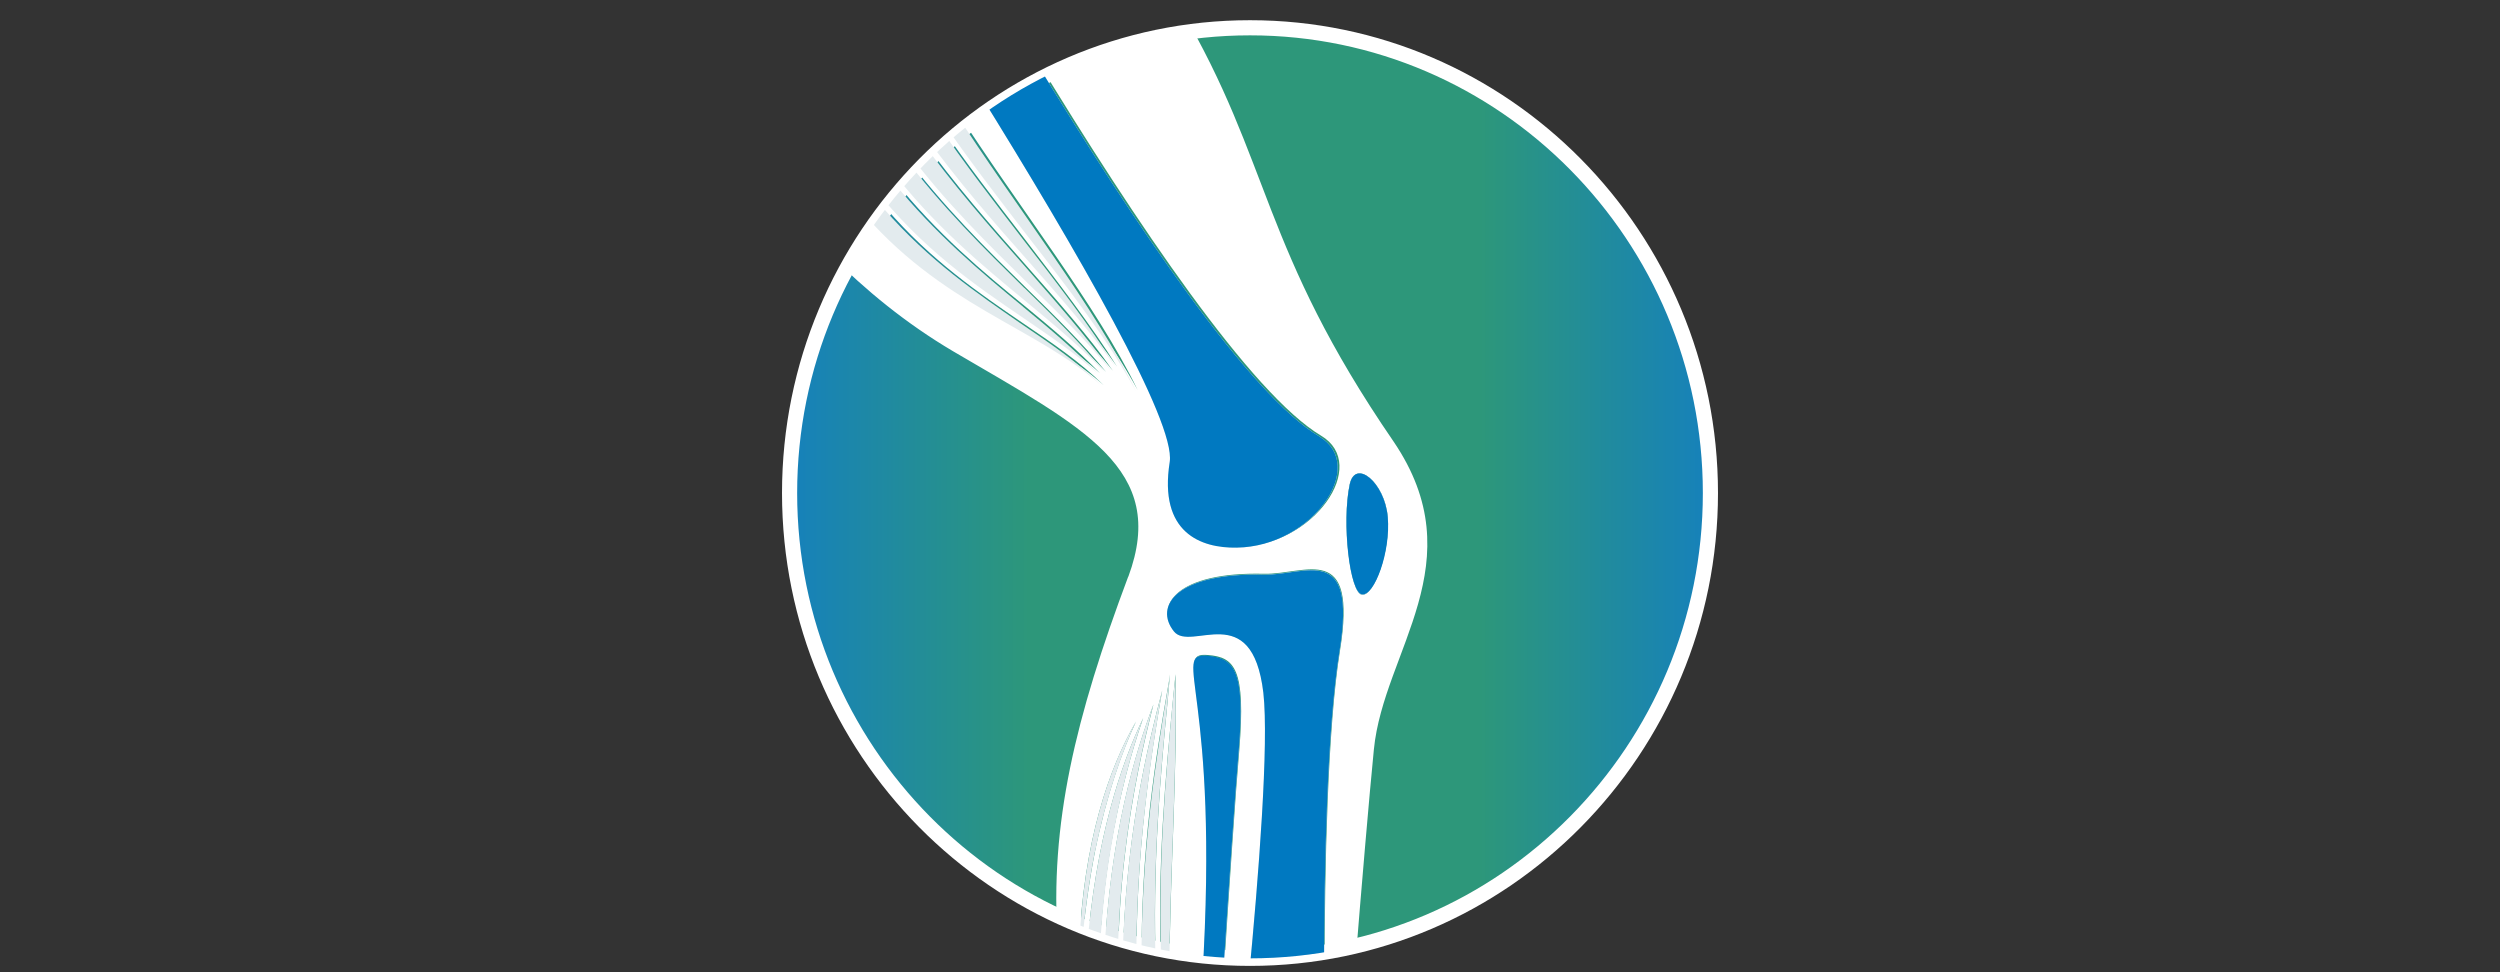
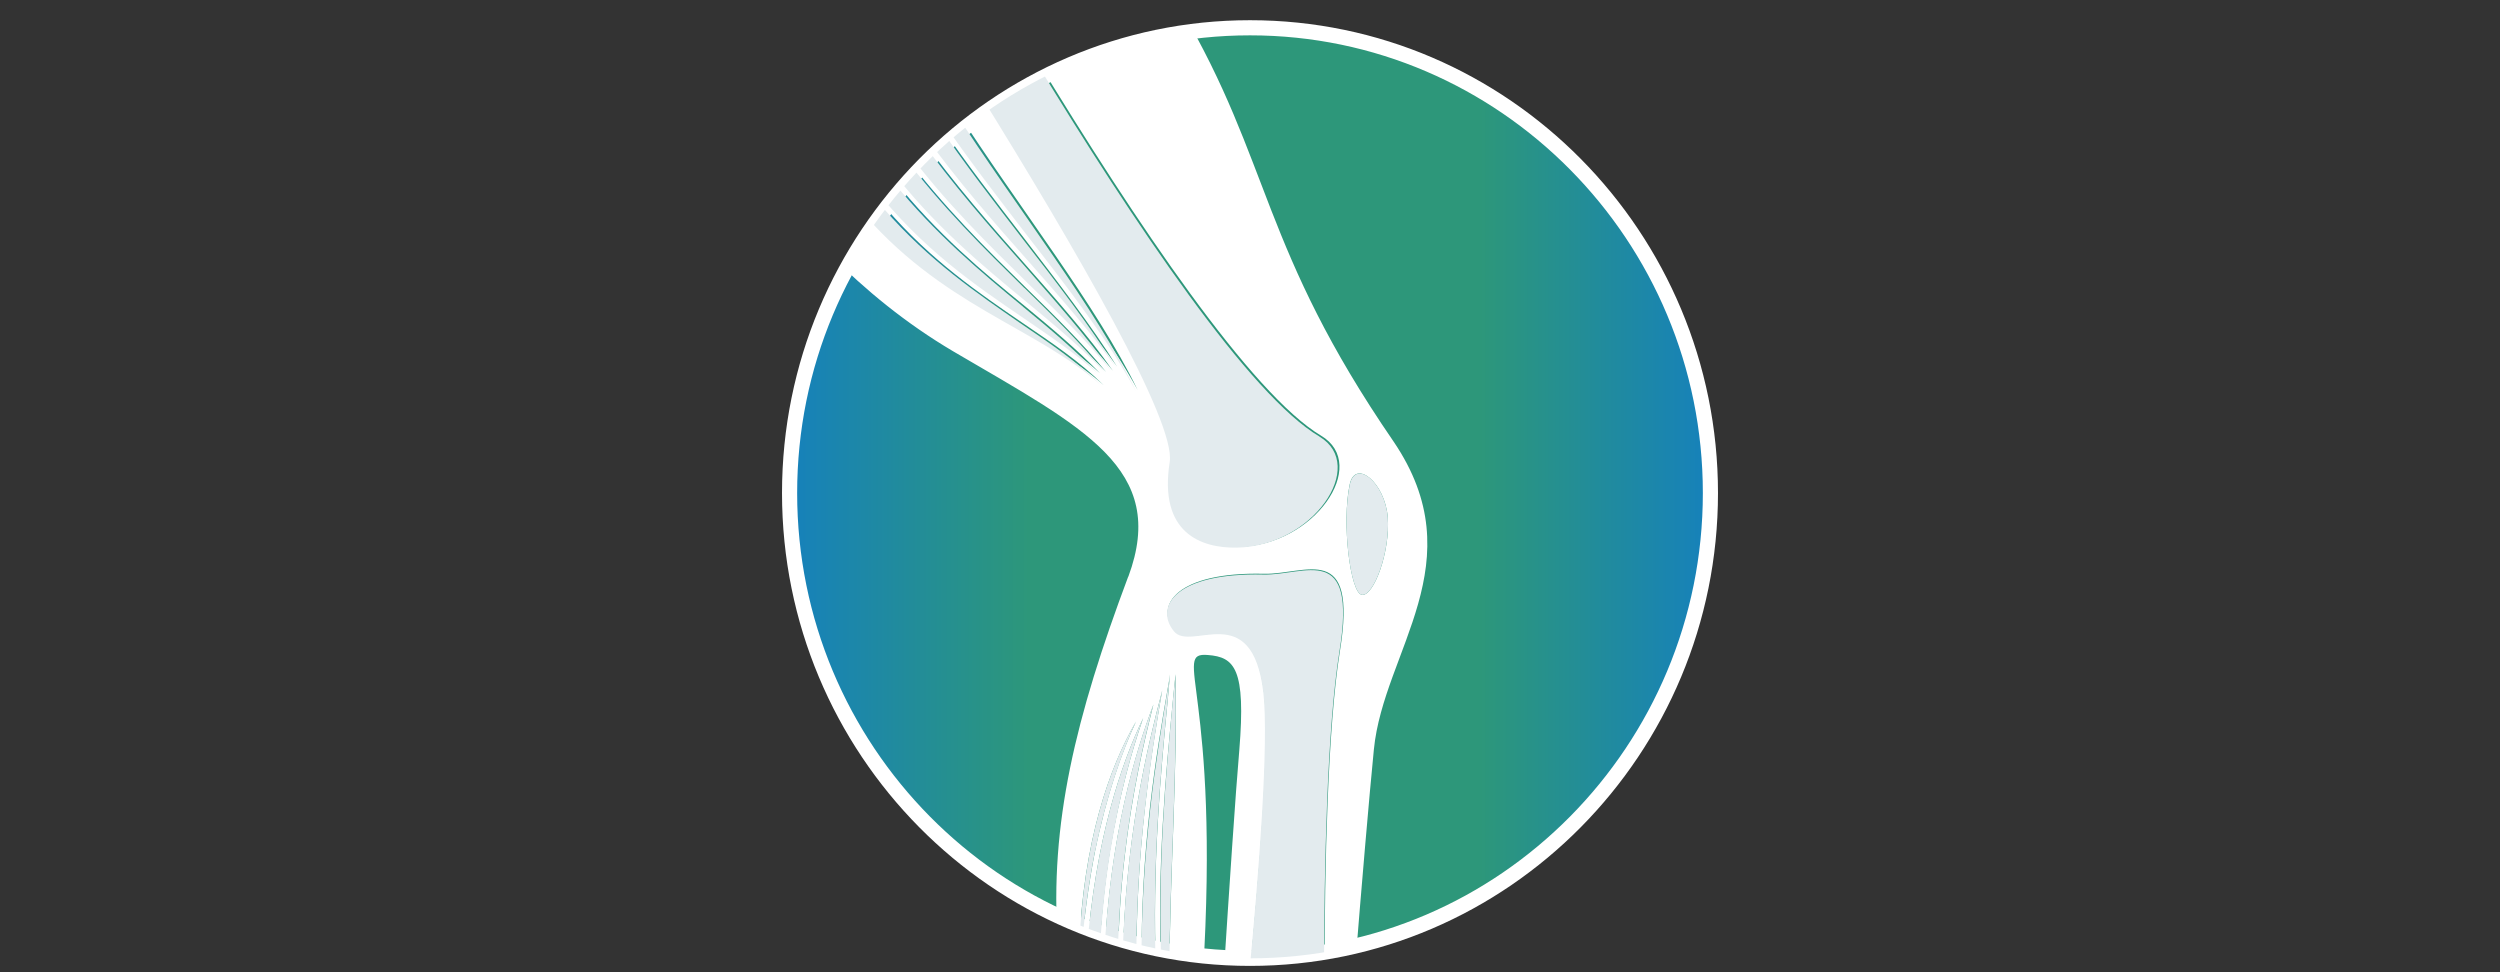
<svg xmlns="http://www.w3.org/2000/svg" viewBox="0 0 180 70" id="Layer_1">
  <rect x="0" y="0" width="180" height="70" fill="#333333" stroke="none" />
  <defs>
    <clipPath id="clippath">
-       <path style="fill:none;" d="M107.71-36.99c0,18.47,15.03,33.5,33.5,33.5s33.5-15.03,33.5-33.5-15.03-33.5-33.5-33.5-33.5,15.03-33.5,33.5Z" />
-     </clipPath>
+       </clipPath>
    <linearGradient gradientUnits="userSpaceOnUse" gradientTransform="translate(0 -240)" y2="275.5" x2="123.15" y1="275.5" x1="56.85" id="linear-gradient">
      <stop stop-color="#1681bb" offset="0" />
      <stop stop-color="#2d977a" offset=".26" />
      <stop stop-color="#2d977a" offset=".75" />
      <stop stop-color="#1681bb" offset="1" />
    </linearGradient>
    <clipPath id="clippath-2">
      <path style="fill:none;" d="M56.85,35.5c0,18.47,14.87,33.5,33.15,33.5s33.15-15.03,33.15-33.5S108.28,2,90,2c-18.28,0-33.15,15.03-33.15,33.5Z" />
    </clipPath>
    <clipPath id="clippath-3">
-       <rect style="fill:none;" height="75.27" width="46.58" y=".39" x="70.54" />
-     </clipPath>
+       </clipPath>
  </defs>
  <path style="fill:url(#linear-gradient); stroke:#fff; stroke-miterlimit:10; stroke-width:1.09px;" d="M56.85,35.5c0,18.47,14.87,33.5,33.15,33.5s33.15-15.03,33.15-33.5S108.28,2,90,2c-18.28,0-33.15,15.03-33.15,33.5h0Z" />
  <g style="clip-path:url(#clippath-2);">
    <path style="fill:#fff;" d="M81.23,41.52c-3.81,10.17-5.66,17.8-5.07,26.29.48.22,1,.41,1.52.64.3-7.89,2.22-13.24,4.11-16.49-1,2.13-2.11,5.23-2.96,9.39-.44,2.28-.78,4.67-.96,7.14.11.04.22.07.37.11.63-8.23,2.52-13.69,4.07-16.9-.85,2.43-1.7,5.53-2.37,9.42-.41,2.51-.67,5.12-.81,7.81.11.04.26.07.37.11.41-8.9,2.26-14.92,3.55-18.32-.7,2.77-1.55,6.43-2.07,10.92-.3,2.51-.44,5.09-.52,7.67.11.04.26.07.37.11.15-8.97,1.78-15.63,2.85-19.71-.81,4.67-1.92,11.52-1.85,19.93.11.04.26.07.37.07-.11-8.6,1.07-15.52,1.89-20.23.07-.34.11-.64.15-.93h0c-.04.56-.11,1.12-.15,1.72-.52,5.35-1.15,12.11-.85,19.67.11.04.26.04.37.07-.33-7.55.33-14.32.85-19.71.07-.6.11-1.2.18-1.76.15,7.14-.41,14.28-.44,21.54.78.15,1.59.26,2.4.34,1.29-20.79-2.29-23.48.37-23.26,1.92.15,2.74.97,2.26,6.84-.26,2.95-.74,10.17-1.15,16.56.63.04,1.22.04,1.85.07.74-7.63,1.52-17.2,1.07-20.83-.81-6.84-5.22-2.88-6.44-4.41-1.44-1.79.15-4.23,6.44-4.08,3.03.07,6.77-2.43,5.48,5.53-.89,5.53-1.11,15.63-1.11,23.37.74-.11,1.48-.26,2.18-.41.48-5.98,1.04-12.53,1.37-15.85.7-7.1,7.33-13.46,1.41-22.17-9.55-13.91-8.81-20.08-15.32-31.15-3.74.56-7.29,1.72-10.54,3.37,7.4,12.19,15.65,24.38,20.65,27.37,3.51,2.09-.48,7.93-5.96,8-2.55.04-5.62-1.05-4.81-6.17.44-2.88-6.62-15.14-13.87-26.81-.59.41-1.18.86-1.78,1.31,4.74,7.37,10.25,14.28,13.21,20.38-1.96-3.59-4.81-7.29-7.81-11.14-2.07-2.69-4.25-5.5-6.29-8.49-.11.07-.22.19-.33.26,2.03,2.99,4.22,5.8,6.29,8.49,2.44,3.18,4.81,6.24,6.66,9.2-1.74-2.47-3.92-4.94-6.25-7.59-2.52-2.84-5.18-5.87-7.62-9.27-.11.11-.22.19-.3.3,2.44,3.4,5.11,6.43,7.62,9.27,2.33,2.65,4.51,5.09,6.25,7.59-1.7-2.13-3.77-4.15-5.96-6.28-2.89-2.84-5.99-5.87-8.81-9.65l-.3.3c2.85,3.81,6.03,6.92,8.81,9.65,2.11,2.06,4.11,4.04,5.77,6.06-1.66-1.76-3.59-3.37-5.62-5.05-3.22-2.65-6.7-5.53-9.88-9.68-.07.11-.18.22-.26.3.15.19.3.41.48.6,3.11,3.89,6.44,6.66,9.43,9.09,1.96,1.61,3.77,3.14,5.4,4.82-1.63-1.46-3.44-2.69-5.36-4-3.51-2.39-7.25-4.94-10.8-9.42-.07.11-.18.22-.26.34.33.41.67.82,1.04,1.23,3.26,3.78,6.73,6.13,9.8,8.23,2.15,1.46,4.14,2.8,5.85,4.49-4.74-4.23-11.54-5.68-17.5-12.83-.78,1.08-1.52,2.24-2.18,3.44,2.52,2.54,5.44,4.94,8.84,6.95,9.43,5.53,15.5,8.45,12.62,16.23h0ZM97.18,34.87c.41-1.87,2.55-.11,2.74,2.39.18,2.47-1,5.65-1.85,5.57s-1.48-5.2-.89-7.96Z" />
    <path style="fill:#e3ebee;" d="M94.99,31.43c3.51,2.09-.48,7.93-5.96,8-2.55.04-5.62-1.05-4.81-6.17.44-2.88-6.62-15.14-13.87-26.81,1.26-.86,2.59-1.68,4-2.39,7.4,12.19,15.65,24.42,20.65,27.37Z" />
    <path style="fill:#e3ebee;" d="M90.96,49.86c-.81-6.84-5.22-2.88-6.44-4.41-1.44-1.79.15-4.23,6.44-4.08,3.03.07,6.77-2.43,5.48,5.53-.89,5.53-1.11,15.63-1.11,23.37-1.74.26-3.51.41-5.33.41h-.11c.74-7.63,1.48-17.2,1.07-20.83h0Z" />
-     <path style="fill:#e3ebee;" d="M86.93,47.24c1.92.15,2.74.97,2.26,6.84-.26,2.95-.74,10.17-1.15,16.56-.48-.04-1-.07-1.48-.11,1.29-20.83-2.29-23.52.37-23.3h0Z" />
    <path style="fill:#e3ebee;" d="M99.92,37.26c.18,2.47-1,5.65-1.85,5.57s-1.48-5.16-.89-7.93c.41-1.91,2.55-.15,2.74,2.36Z" />
    <path style="fill:#e3ebee;" d="M73.76,20.73c2.11,2.06,4.11,4.04,5.77,6.06-1.66-1.76-3.59-3.37-5.62-5.05-3.22-2.65-6.7-5.53-9.88-9.68.3-.34.59-.67.92-.97,2.85,3.81,6.03,6.92,8.81,9.65h0Z" />
    <path style="fill:#e3ebee;" d="M80.34,26.45c-1.74-2.47-3.92-4.94-6.25-7.59-2.52-2.84-5.18-5.87-7.62-9.27.3-.3.59-.56.92-.82,2.03,2.99,4.22,5.8,6.29,8.49,2.44,3.14,4.81,6.21,6.66,9.2h0Z" />
    <path style="fill:#e3ebee;" d="M80.01,26.72c-1.7-2.13-3.77-4.15-5.96-6.28-2.89-2.84-5.99-5.87-8.81-9.65.3-.3.59-.6.92-.9,2.44,3.4,5.11,6.43,7.62,9.27,2.29,2.62,4.48,5.09,6.22,7.55h0Z" />
    <path style="fill:#e3ebee;" d="M73.65,22.08c1.96,1.61,3.77,3.14,5.4,4.82-1.63-1.46-3.44-2.69-5.36-4-3.51-2.39-7.25-4.94-10.8-9.42.3-.37.59-.71.89-1.05.15.19.3.41.48.6,3.07,3.81,6.44,6.62,9.4,9.05h0Z" />
    <path style="fill:#e3ebee;" d="M73.42,23.24c2.15,1.46,4.14,2.8,5.85,4.49-4.74-4.23-11.54-5.68-17.5-12.83.26-.37.55-.75.81-1.12.33.41.67.82,1.04,1.23,3.29,3.78,6.77,6.13,9.8,8.23h0Z" />
    <path style="fill:#e3ebee;" d="M73.98,16.99c-2.07-2.69-4.25-5.5-6.29-8.49.3-.26.59-.49.89-.71,4.74,7.37,10.25,14.28,13.21,20.38-1.96-3.63-4.81-7.33-7.81-11.18h0Z" />
    <path style="fill:#e3ebee;" d="M78.83,61.34c-.44,2.28-.78,4.67-.96,7.14-.07-.04-.11-.04-.18-.07.3-7.89,2.22-13.24,4.11-16.49-.96,2.13-2.11,5.23-2.96,9.42h0Z" />
    <path style="fill:#e3ebee;" d="M84.45,50.39c.07-.6.11-1.2.18-1.76.15,7.14-.41,14.28-.44,21.54-.18-.04-.37-.07-.55-.11-.33-7.52.3-14.32.81-19.67h0Z" />
    <path style="fill:#e3ebee;" d="M79.97,61.12c-.41,2.51-.67,5.12-.81,7.81-.3-.11-.63-.22-.92-.34.63-8.23,2.52-13.69,4.07-16.9-.85,2.47-1.7,5.53-2.33,9.42h0Z" />
    <path style="fill:#e3ebee;" d="M81.82,69.72c-.33-.07-.67-.15-1-.26.15-8.97,1.78-15.63,2.85-19.71-.78,4.71-1.92,11.55-1.85,19.97h0Z" />
    <path style="fill:#e3ebee;" d="M84.08,49.56c.07-.34.11-.64.15-.93h0c-.04.56-.11,1.12-.15,1.72-.52,5.35-1.15,12.11-.85,19.67-.33-.07-.7-.15-1.04-.22-.07-8.56,1.11-15.52,1.89-20.23Z" />
    <path style="fill:#e3ebee;" d="M80.97,61.68c-.3,2.51-.44,5.09-.52,7.67-.33-.07-.63-.19-.96-.3.41-8.9,2.26-14.92,3.55-18.32-.7,2.77-1.55,6.43-2.07,10.96h0Z" />
    <g style="clip-path:url(#clippath-3);">
-       <path style="fill:#0079c1;" d="M94.99,31.43c3.51,2.09-.48,7.93-5.96,8-2.55.04-5.62-1.05-4.81-6.17.44-2.88-6.62-15.14-13.87-26.81,1.26-.86,2.59-1.68,4-2.39,7.4,12.19,15.65,24.42,20.65,27.37ZM89.89,70.69h.11c1.81,0,3.59-.15,5.33-.41,0-7.74.22-17.84,1.11-23.37,1.29-7.96-2.44-5.46-5.48-5.53-6.29-.15-7.88,2.28-6.44,4.08,1.22,1.53,5.62-2.43,6.44,4.41.41,3.63-.33,13.2-1.07,20.83h0ZM86.56,70.5c.48.04.96.07,1.48.11.41-6.39.89-13.57,1.15-16.56.48-5.87-.33-6.66-2.26-6.84-2.66-.19.92,2.51-.37,23.3h0ZM97.18,34.87c-.59,2.77,0,7.85.89,7.93.89.11,2.07-3.07,1.85-5.57s-2.33-4.23-2.74-2.36Z" />
-     </g>
+       </g>
  </g>
</svg>